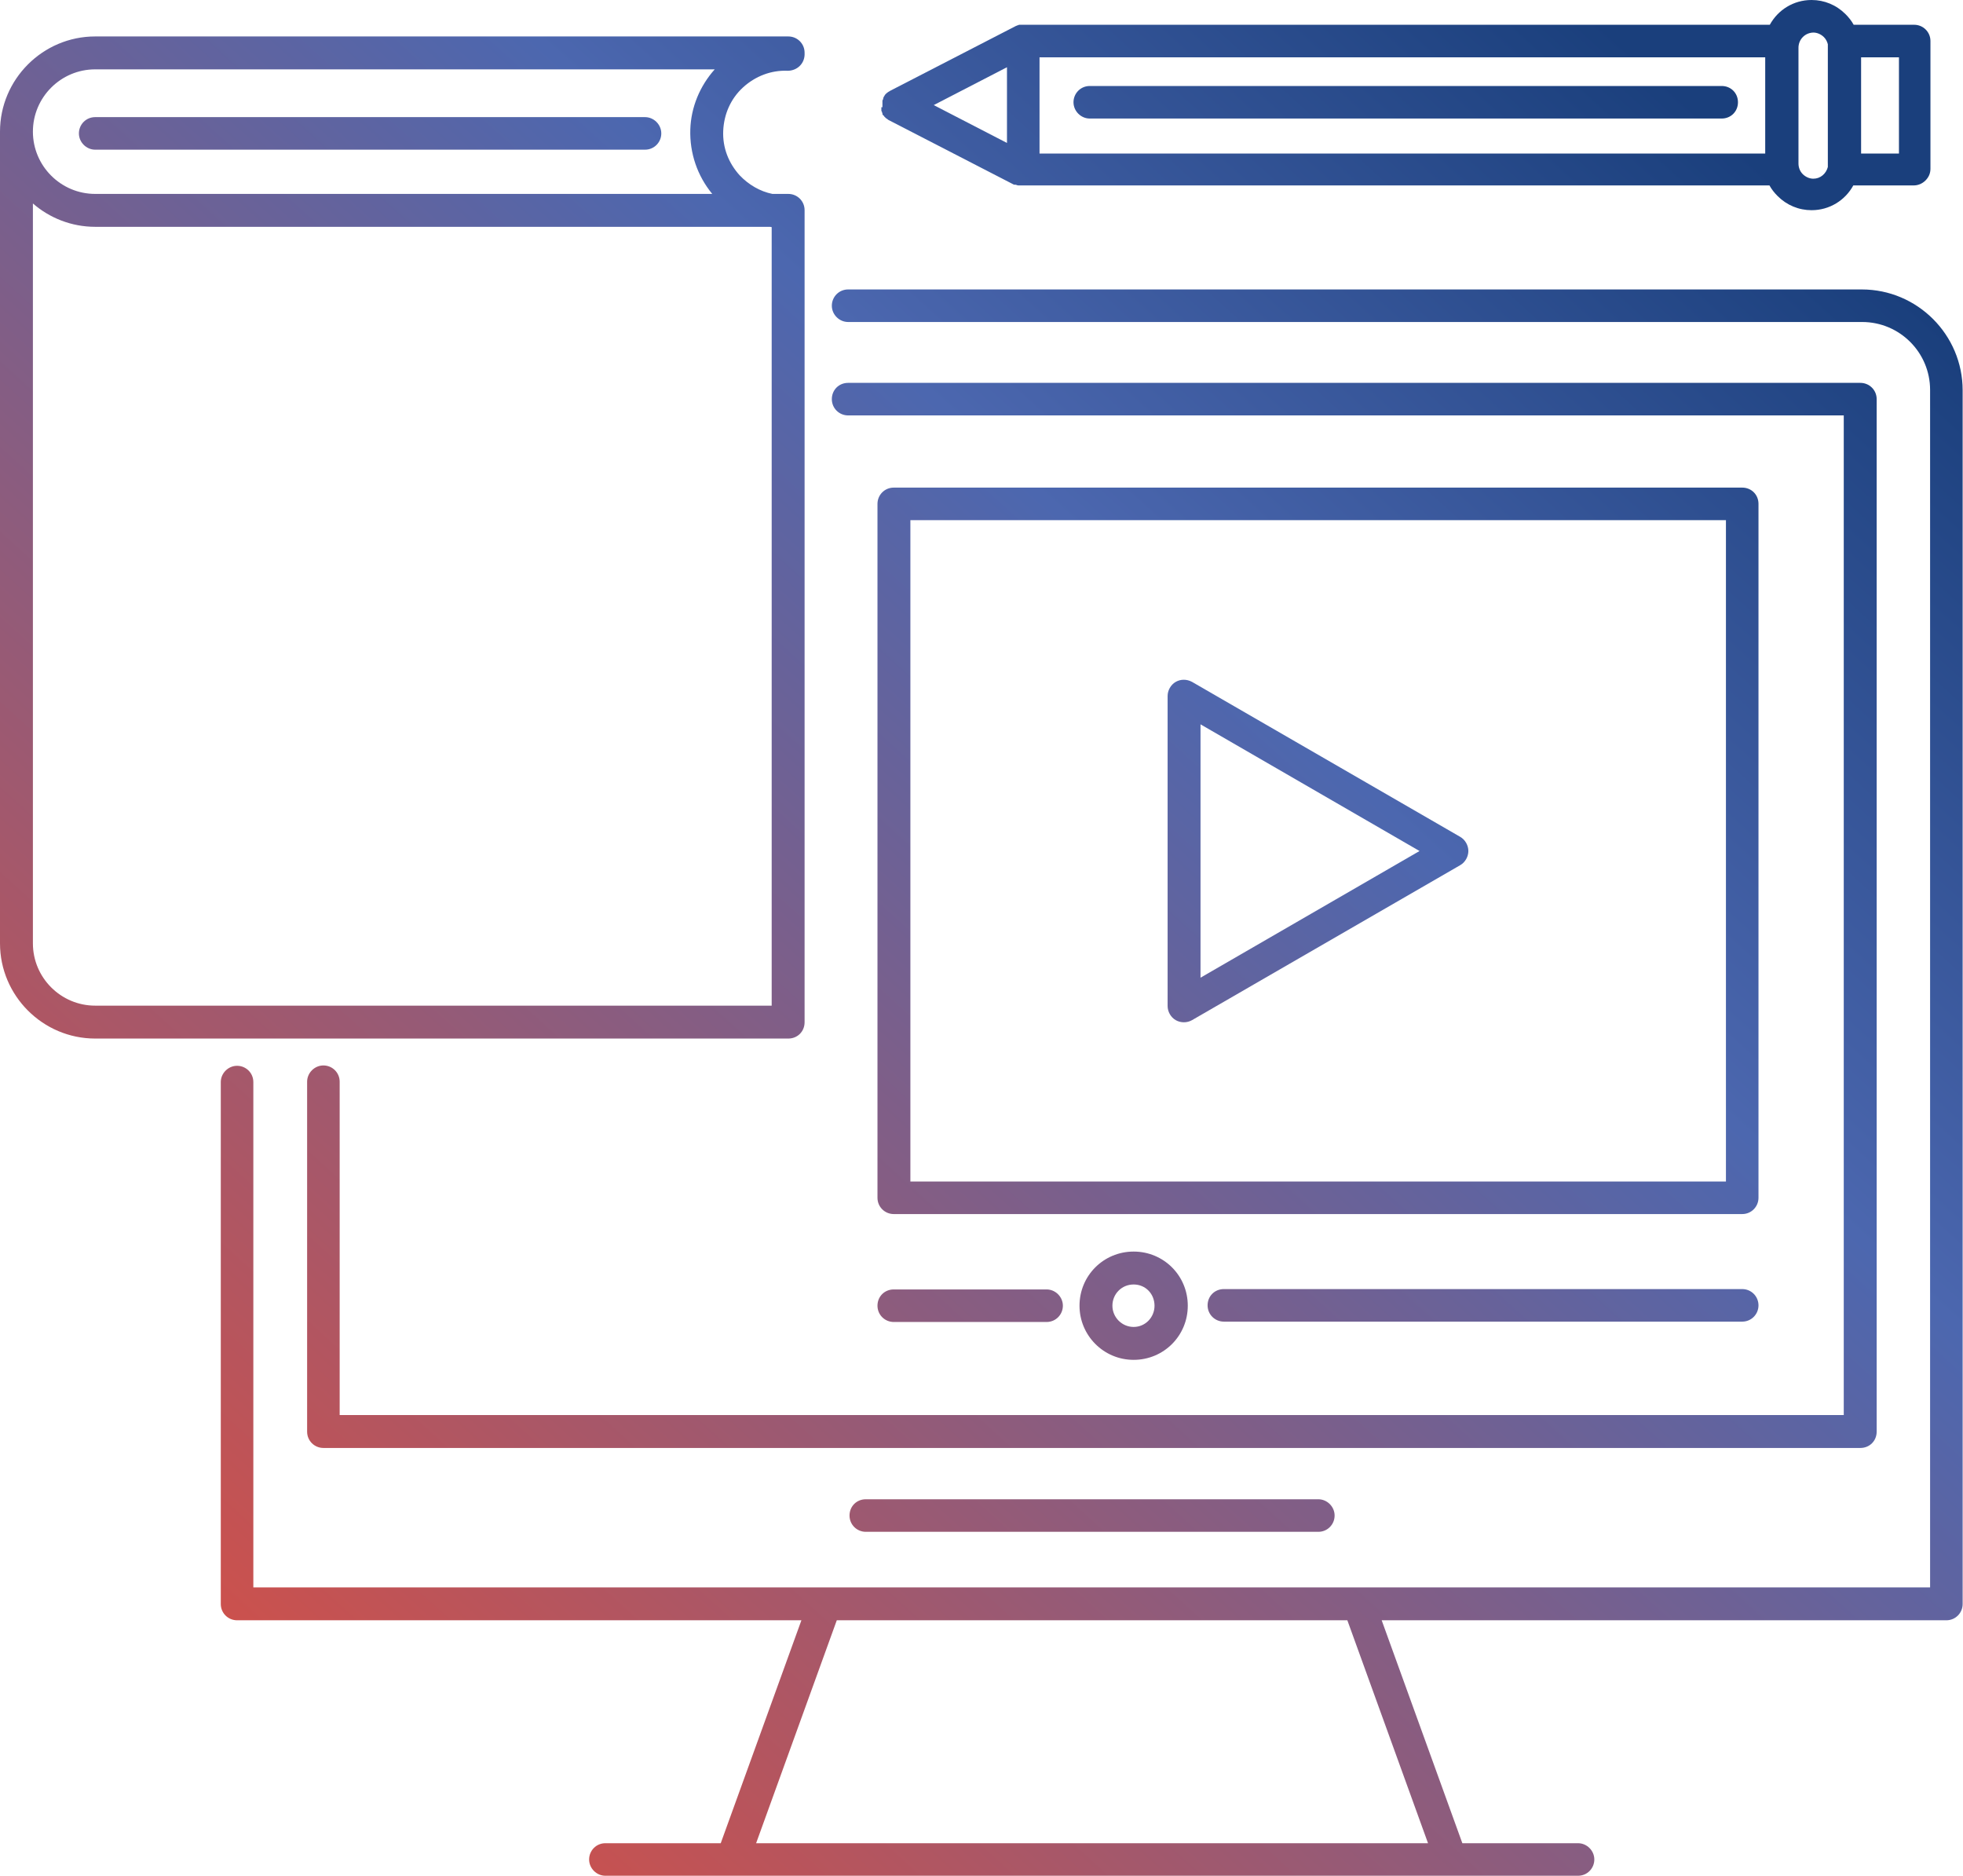
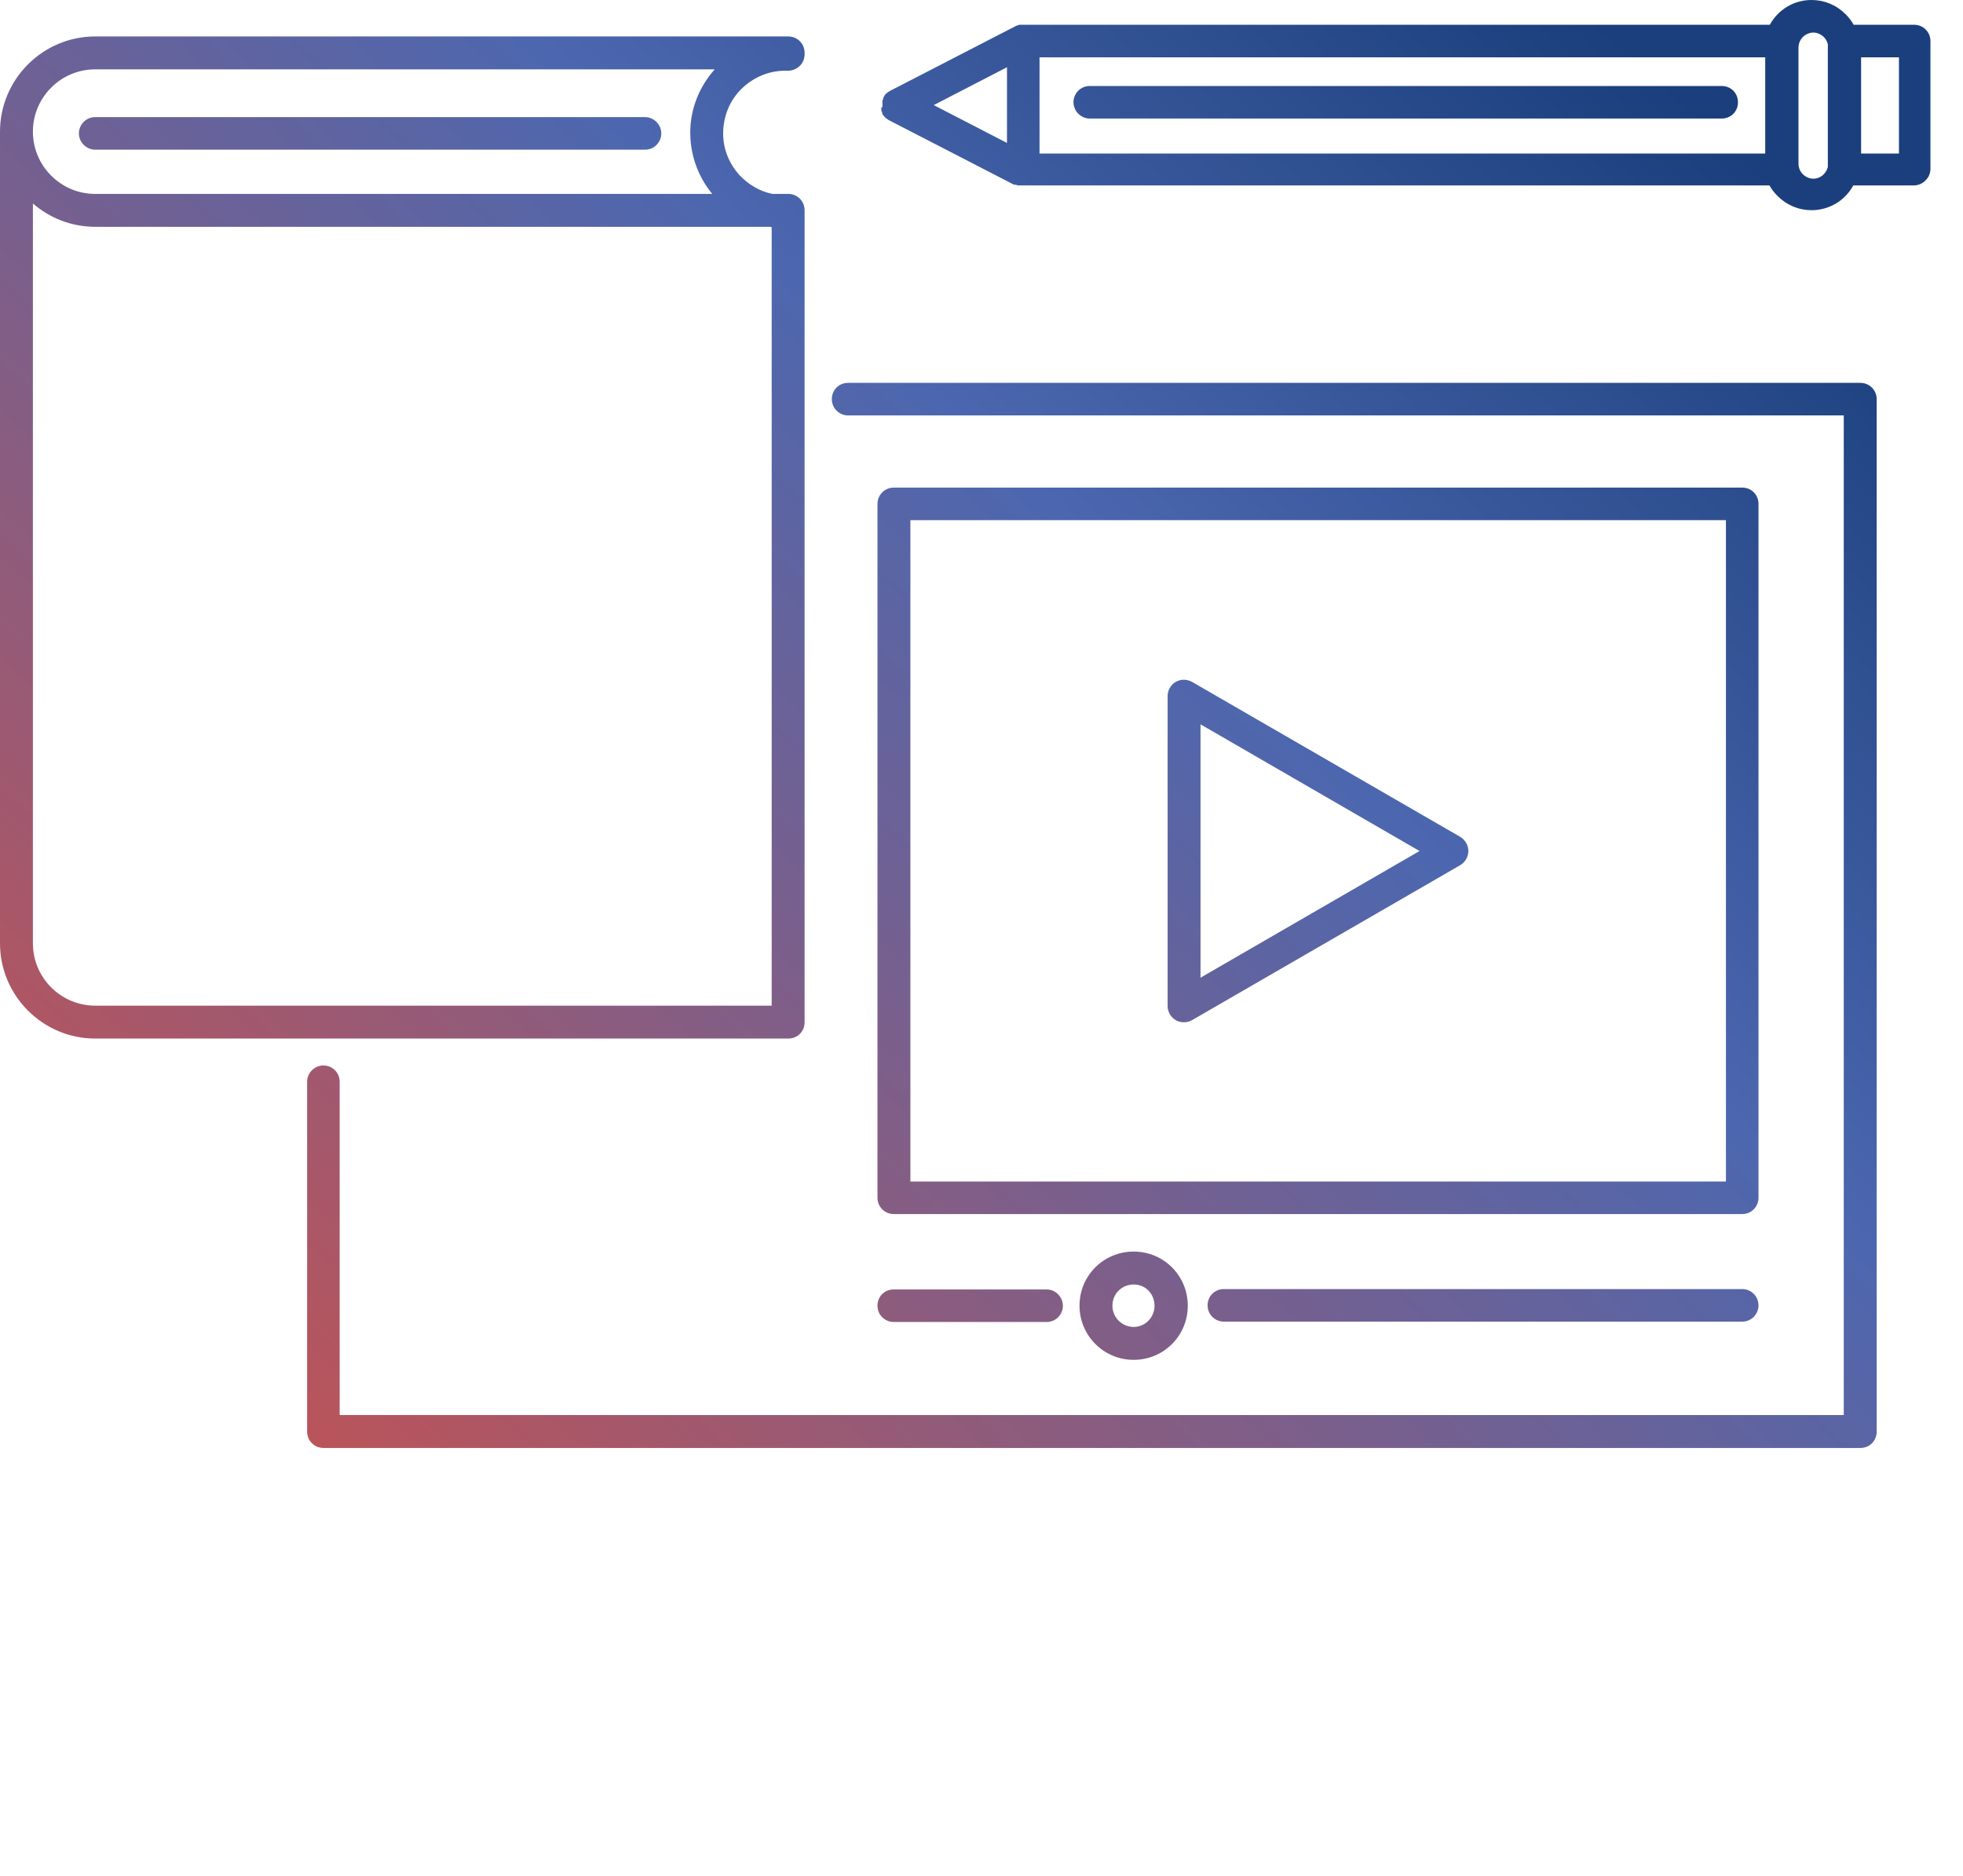
<svg xmlns="http://www.w3.org/2000/svg" xmlns:xlink="http://www.w3.org/1999/xlink" id="Calque_1" data-name="Calque 1" viewBox="0 0 55.48 53.02">
  <defs>
    <style>      .cls-1 {        fill: url(#Dégradé_sans_nom_12-6);      }      .cls-2 {        fill: url(#Dégradé_sans_nom_12-9);      }      .cls-3 {        fill: url(#Dégradé_sans_nom_12-2);      }      .cls-4 {        fill: url(#Dégradé_sans_nom_12-8);      }      .cls-5 {        fill: url(#Dégradé_sans_nom_12);      }      .cls-6 {        fill: url(#Dégradé_sans_nom_12-10);      }      .cls-7 {        fill: url(#Dégradé_sans_nom_12-5);      }      .cls-8 {        fill: url(#Dégradé_sans_nom_12-3);      }      .cls-9 {        fill: url(#Dégradé_sans_nom_12-11);      }      .cls-10 {        fill: url(#Dégradé_sans_nom_12-7);      }      .cls-11 {        fill: url(#Dégradé_sans_nom_12-12);      }      .cls-12 {        fill: url(#Dégradé_sans_nom_12-4);      }    </style>
    <linearGradient id="Dégradé_sans_nom_12" data-name="Dégradé sans nom 12" x1="9.13" y1="-.36" x2="55.21" y2="50.53" gradientTransform="translate(0 60.15) scale(1 -1)" gradientUnits="userSpaceOnUse">
      <stop offset="0" stop-color="#e94c36" />
      <stop offset=".7" stop-color="#4c67af" />
      <stop offset="1" stop-color="#1a3f7c" />
    </linearGradient>
    <linearGradient id="Dégradé_sans_nom_12-2" data-name="Dégradé sans nom 12" x1="7.91" y1=".75" x2="53.99" y2="51.63" xlink:href="#Dégradé_sans_nom_12" />
    <linearGradient id="Dégradé_sans_nom_12-3" data-name="Dégradé sans nom 12" x1="12.27" y1="-3.21" x2="58.36" y2="47.68" xlink:href="#Dégradé_sans_nom_12" />
    <linearGradient id="Dégradé_sans_nom_12-4" data-name="Dégradé sans nom 12" x1="6.44" y1="2.08" x2="52.52" y2="52.96" xlink:href="#Dégradé_sans_nom_12" />
    <linearGradient id="Dégradé_sans_nom_12-5" data-name="Dégradé sans nom 12" x1="15.39" y1="-6.03" x2="61.48" y2="44.85" xlink:href="#Dégradé_sans_nom_12" />
    <linearGradient id="Dégradé_sans_nom_12-6" data-name="Dégradé sans nom 12" x1="7.43" y1="1.18" x2="53.51" y2="52.06" xlink:href="#Dégradé_sans_nom_12" />
    <linearGradient id="Dégradé_sans_nom_12-7" data-name="Dégradé sans nom 12" x1="5.35" y1="3.06" x2="51.43" y2="53.95" xlink:href="#Dégradé_sans_nom_12" />
    <linearGradient id="Dégradé_sans_nom_12-8" data-name="Dégradé sans nom 12" x1="9.97" y1="-1.12" x2="56.05" y2="49.77" xlink:href="#Dégradé_sans_nom_12" />
    <linearGradient id="Dégradé_sans_nom_12-9" data-name="Dégradé sans nom 12" x1="-11.85" y1="18.64" x2="34.24" y2="69.52" xlink:href="#Dégradé_sans_nom_12" />
    <linearGradient id="Dégradé_sans_nom_12-10" data-name="Dégradé sans nom 12" x1="-18.38" y1="24.55" x2="27.71" y2="75.43" xlink:href="#Dégradé_sans_nom_12" />
    <linearGradient id="Dégradé_sans_nom_12-11" data-name="Dégradé sans nom 12" x1="-2.22" y1="9.91" x2="43.87" y2="60.8" xlink:href="#Dégradé_sans_nom_12" />
    <linearGradient id="Dégradé_sans_nom_12-12" data-name="Dégradé sans nom 12" x1="-2.72" y1="10.37" x2="43.36" y2="61.26" xlink:href="#Dégradé_sans_nom_12" />
  </defs>
-   <path class="cls-5" d="M52.63,8.18H23.97c-.26,0-.46,.21-.46,.46s.21,.46,.46,.46h28.66c1.06,0,1.92,.86,1.92,1.92V44.86H7.16v-14.28c0-.26-.21-.46-.46-.46s-.46,.21-.46,.46v14.75c0,.26,.21,.46,.46,.46h15.95l-2.28,6.3h-3.26c-.26,0-.46,.21-.46,.46s.21,.46,.46,.46h27.49c.26,0,.46-.21,.46-.46s-.21-.46-.46-.46h-3.27l-2.28-6.3h15.96c.26,0,.46-.21,.46-.46V11.03c0-1.57-1.28-2.85-2.85-2.85h0Zm-12.28,43.91H21.37l2.28-6.3h14.43s2.28,6.3,2.28,6.3Z" />
  <path class="cls-3" d="M53.04,40.46V11.28c0-.26-.21-.46-.46-.46H23.97c-.26,0-.46,.2-.46,.46s.21,.46,.46,.46h28.14v28.25H9.6v-9.42c0-.26-.21-.46-.46-.46s-.46,.21-.46,.46v9.89c0,.26,.21,.46,.46,.46H52.58c.26,0,.46-.2,.46-.46h0Z" />
-   <path class="cls-8" d="M30.86,42.37h-6.39c-.26,0-.46,.2-.46,.46s.21,.46,.46,.46h12.79c.26,0,.46-.21,.46-.46s-.21-.46-.46-.46h-6.39Z" />
  <path class="cls-12" d="M49.24,13.78H25.26c-.26,0-.46,.21-.46,.46v19.61c0,.26,.21,.46,.46,.46h23.98c.26,0,.46-.21,.46-.46V14.24c0-.26-.2-.46-.46-.46h0Zm-.46,19.61H25.73V14.7h23.05v18.68h0Z" />
  <path class="cls-7" d="M49.24,36.43h-14.65c-.26,0-.46,.2-.46,.46s.21,.46,.46,.46h14.65c.26,0,.46-.21,.46-.46s-.2-.46-.46-.46Z" />
  <path class="cls-1" d="M25.26,37.36h4.32c.26,0,.46-.21,.46-.46s-.21-.46-.46-.46h-4.32c-.26,0-.46,.2-.46,.46s.21,.46,.46,.46Z" />
  <path class="cls-10" d="M33.23,28.83c.07,.04,.15,.06,.23,.06s.16-.02,.23-.06l7.58-4.38c.14-.08,.23-.24,.23-.4s-.09-.32-.23-.4l-7.58-4.38c-.15-.08-.32-.08-.46,0-.14,.08-.23,.24-.23,.4v8.76c0,.16,.09,.32,.23,.4h0Zm.7-8.36l6.19,3.58-6.19,3.58v-7.15h0Z" />
-   <path class="cls-4" d="M30.51,36.9c0,.84,.68,1.53,1.53,1.53s1.53-.68,1.53-1.53-.68-1.53-1.53-1.53-1.53,.68-1.53,1.53Zm2.12,0c0,.33-.26,.6-.59,.6s-.6-.27-.6-.6,.26-.6,.6-.6,.59,.27,.59,.6Z" />
+   <path class="cls-4" d="M30.51,36.9c0,.84,.68,1.53,1.53,1.53s1.53-.68,1.53-1.53-.68-1.53-1.53-1.53-1.53,.68-1.53,1.53m2.12,0c0,.33-.26,.6-.59,.6s-.6-.27-.6-.6,.26-.6,.6-.6,.59,.27,.59,.6Z" />
  <path class="cls-2" d="M22.74,28.89V5.94c0-.26-.21-.46-.46-.46-.03,0-.05,0-.08,0-.03,0-.05,0-.08,0h-.29c-.35-.07-.67-.26-.92-.52-.32-.35-.49-.79-.47-1.26,.02-.47,.21-.91,.56-1.23,.35-.32,.8-.49,1.26-.47,.26,0,.47-.19,.48-.45v-.06c0-.26-.21-.46-.46-.46H2.69c-1.48,0-2.69,1.21-2.69,2.69H0V26.66H0c0,1.48,1.21,2.69,2.69,2.69H22.28c.26,0,.46-.2,.46-.46h0ZM2.69,1.96H20.2c-.42,.47-.67,1.07-.69,1.7-.02,.67,.2,1.31,.62,1.82H2.69c-.97,0-1.76-.79-1.76-1.76s.79-1.76,1.76-1.76h0ZM.93,26.66H.93V5.75c.47,.41,1.09,.66,1.76,.66H21.74s.05,0,.07,.01V28.42H2.69c-.97,0-1.76-.79-1.76-1.76H.93Z" />
  <path class="cls-6" d="M2.69,4.23h15.54c.26,0,.46-.21,.46-.46s-.21-.46-.46-.46H2.69c-.26,0-.46,.21-.46,.46s.21,.46,.46,.46Z" />
  <path class="cls-9" d="M24.91,3.03s0,.03,0,.05c0,.01,0,.03,0,.04,0,.02,.01,.03,.02,.05,0,0,0,.02,.01,.03h0s0,.02,0,.02c0,.02,.02,.04,.04,.05,0,0,0,.01,.01,.02,.02,.02,.04,.04,.05,.05h0s.05,.03,.07,.05c0,0,0,0,0,0l3.55,1.83s.01,0,.02,0c0,0,0,0,.02,0,.02,0,.05,.02,.08,.02h.01s.05,0,.09,0h21.13c.06,.11,.14,.21,.23,.3,.26,.26,.6,.4,.96,.4h0c.51,0,.95-.28,1.18-.7h1.71c.12,0,.24-.05,.33-.14,.09-.09,.14-.2,.14-.33V1.16c0-.26-.21-.46-.46-.46h-1.71c-.06-.11-.14-.21-.23-.3-.26-.26-.6-.4-.96-.4-.51,0-.95,.28-1.18,.7H28.91s-.03,0-.05,0c-.01,0-.03,0-.04,0-.01,0-.03,0-.04,.01s-.03,0-.05,.02c0,0,0,0-.01,0l-3.55,1.83h0s-.03,.02-.05,.03c0,0-.02,.01-.03,.02-.01,0-.02,.02-.04,.03,0,0-.02,.02-.03,.03,0,0-.01,.02-.02,.03,0,.01-.02,.03-.03,.05h0s0,.02-.01,.04c0,.02-.01,.03-.02,.05,0,.01,0,.03,0,.05,0,.01,0,.03,0,.05v.09h0Zm3.55,1.01l-2.07-1.07,2.07-1.07v2.13Zm25.22,.3h-1.08V1.62h1.07v2.72h0Zm-2.43-3.42c.11,0,.22,.05,.3,.13,.05,.05,.09,.12,.11,.2,0,0,0,.01,0,.02,0,.03,0,.05,0,.08v3.27s0,.05,0,.08c0,0,0,0,0,.02-.05,.19-.21,.33-.41,.33h0c-.11,0-.22-.05-.3-.13-.08-.08-.12-.19-.12-.3V1.35c0-.24,.19-.43,.43-.43h0Zm-21.86,.7h20.5v2.72H29.38V1.62h0Z" />
  <path class="cls-11" d="M48.66,2.43H30.8c-.26,0-.46,.21-.46,.46s.21,.46,.46,.46h17.86c.26,0,.46-.2,.46-.46s-.2-.46-.46-.46Z" />
</svg>